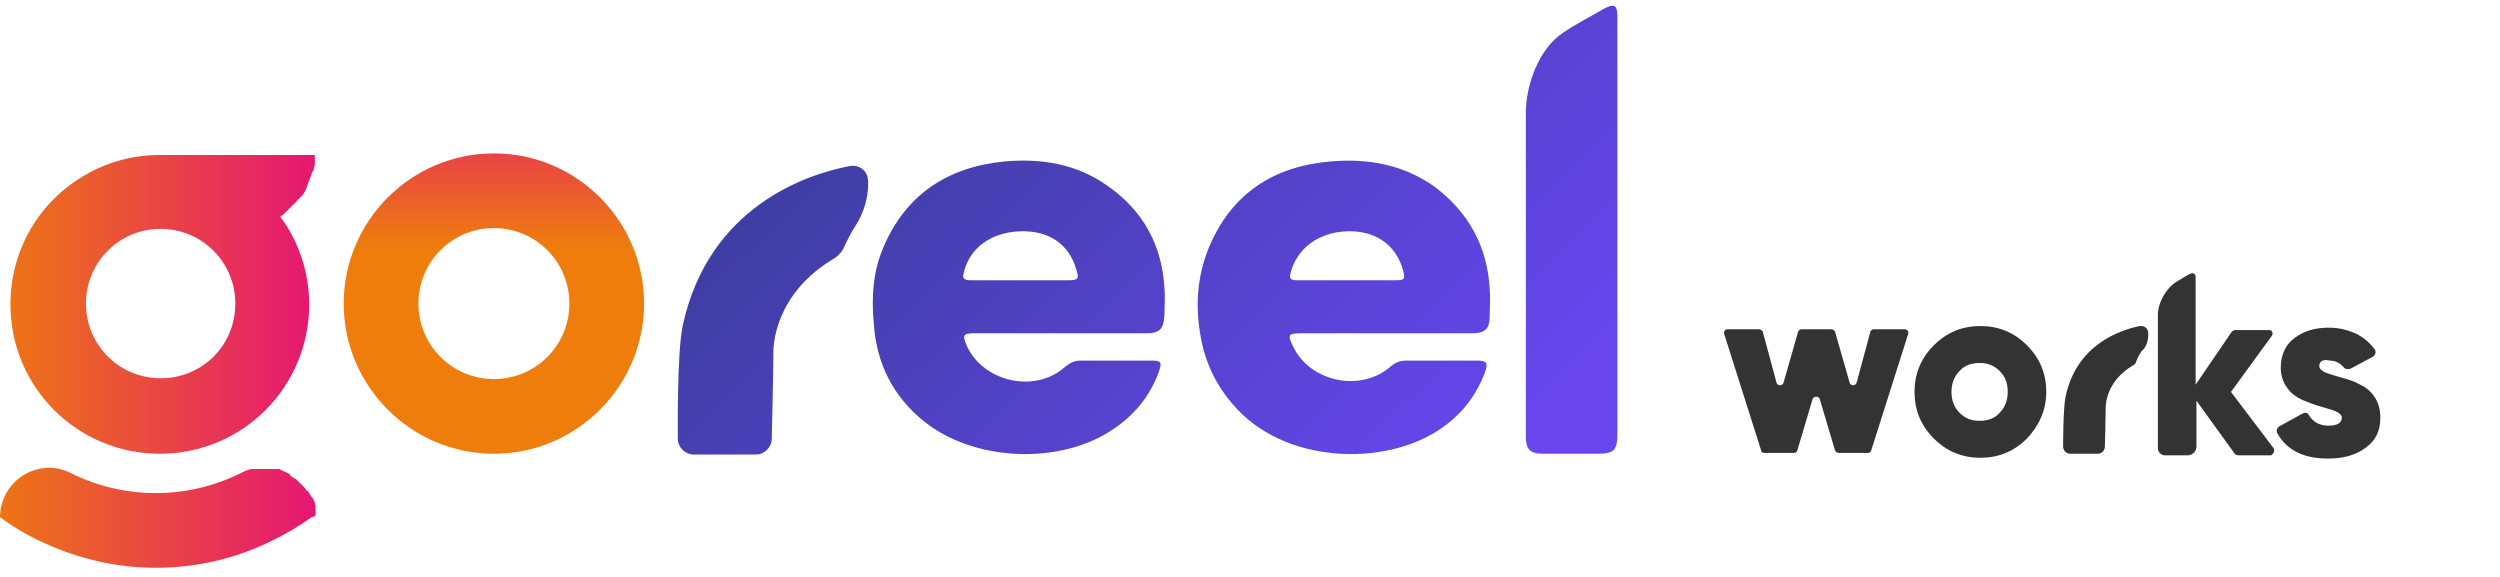
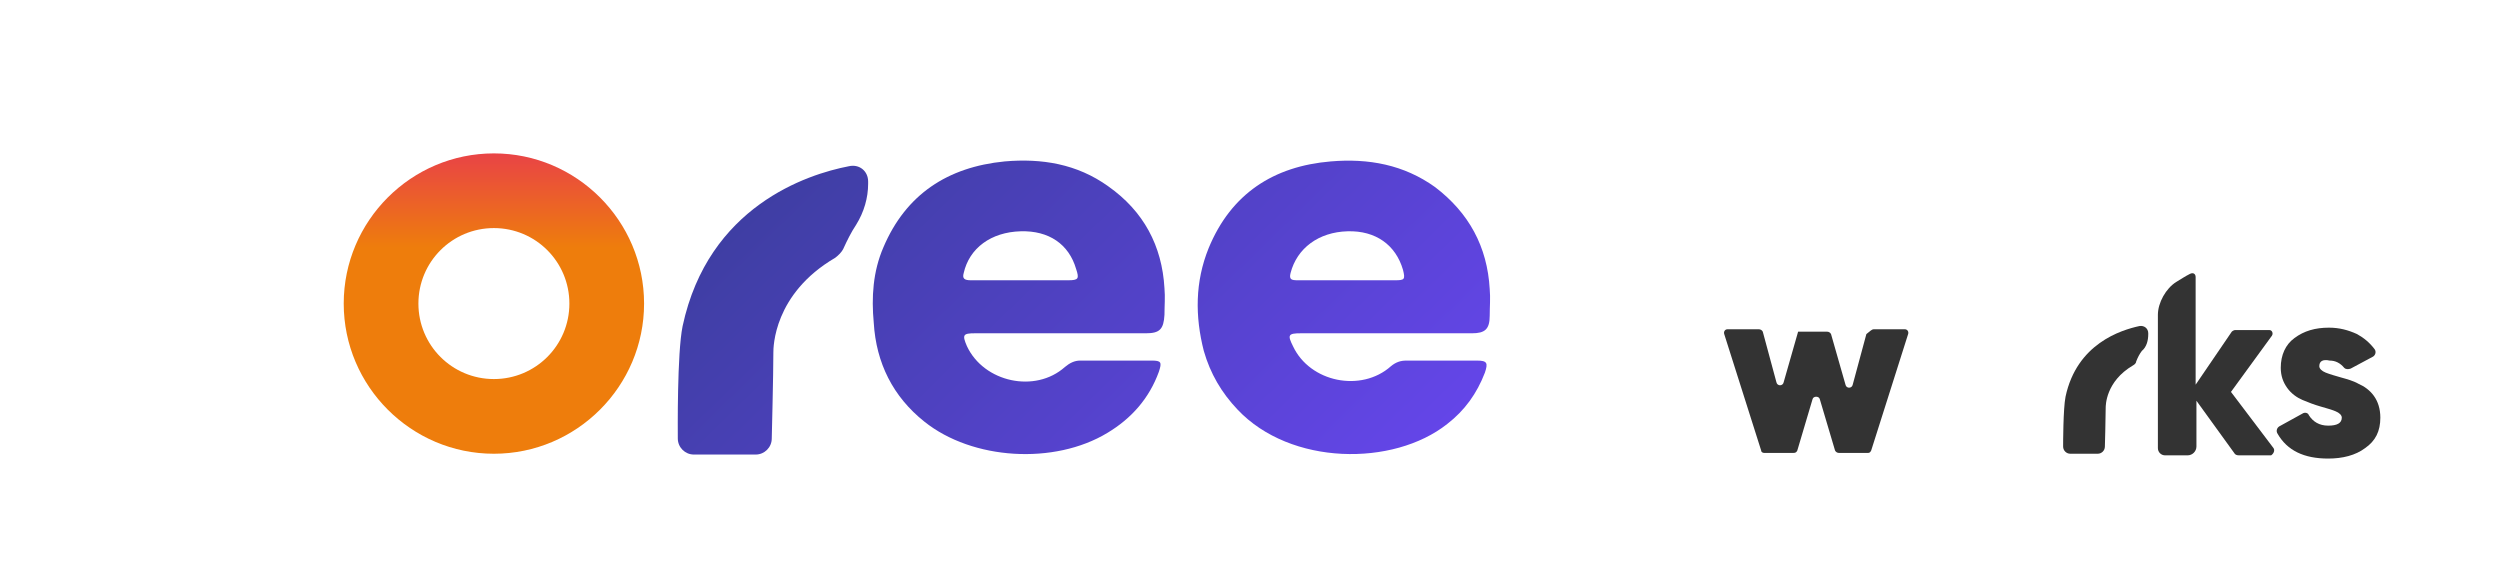
<svg xmlns="http://www.w3.org/2000/svg" version="1.1" id="Layer_1" x="0px" y="0px" viewBox="0 0 311.3 71.9" style="enable-background:new 0 0 311.3 71.9;" xml:space="preserve">
  <style type="text/css">
	.st0{fill:url(#SVGID_1_);}
	.st1{fill:url(#SVGID_00000069361157760509684310000001028777300729978785_);}
	.st2{fill:url(#SVGID_00000085966368986699563600000002304017196871590542_);}
	.st3{fill:url(#SVGID_00000008143760669152140740000011917742772599157901_);}
	.st4{fill:url(#SVGID_00000094592892810417085970000018360668999082113927_);}
	.st5{fill:url(#SVGID_00000034063981003222967560000007193009408573872568_);}
	.st6{fill:url(#SVGID_00000131356069033119332690000006009464911005220224_);}
	.st7{fill:#333333;}
</style>
  <g>
    <linearGradient id="SVGID_1_" gradientUnits="userSpaceOnUse" x1="72.336" y1="14.014" x2="149.948" y2="93.4">
      <stop offset="0" style="stop-color:#343C8F" />
      <stop offset="0.988" style="stop-color:#6746EE" />
    </linearGradient>
    <path class="st0" d="M108.1,22.9v-0.3c0-1.3-1.1-2.2-2.4-1.9c-5.2,1-17.5,5-20.7,19.9c-0.7,3.4-0.6,13.3-0.6,14c0,1.1,0.9,2,2,2   h7.7c1.1,0,2-0.9,2-2c0,0,0.2-8,0.2-10.7c0-0.6,0-7.3,7.7-11.8c0.4-0.3,0.8-0.7,1-1.1l0,0c0.5-1.1,1-2.1,1.6-3   C107.6,26.4,108.1,24.6,108.1,22.9z" />
    <linearGradient id="SVGID_00000163037735617773866110000001310980809020377522_" gradientUnits="userSpaceOnUse" x1="128.268" y1="-40.668" x2="205.88" y2="38.718">
      <stop offset="0" style="stop-color:#343C8F" />
      <stop offset="0.988" style="stop-color:#6746EE" />
    </linearGradient>
-     <path style="fill:url(#SVGID_00000163037735617773866110000001310980809020377522_);" d="M192.1,56.5c2.2,0,4.5,0,6.7,0   c2.2,0,2.6-0.4,2.6-2.6c0-8.2,0-16.5,0-24.7c0-8.4,0-18.7,0-27.1c0-1.5-0.4-1.7-1.7-1c-1.7,1-3.5,1.9-5.1,3   C191.7,6,190,10.5,190,14c0,13.5,0,26.9,0,40.4C190,55.9,190.5,56.5,192.1,56.5z" />
    <linearGradient id="SVGID_00000007423030474187576110000001933706597909309345_" gradientUnits="userSpaceOnUse" x1="88.193" y1="-1.489" x2="165.805" y2="77.897">
      <stop offset="0" style="stop-color:#343C8F" />
      <stop offset="0.988" style="stop-color:#6746EE" />
    </linearGradient>
    <path style="fill:url(#SVGID_00000007423030474187576110000001933706597909309345_);" d="M115.1,52.5c6,4.8,16.2,5.4,22.8,1.4   c3-1.8,5.2-4.3,6.4-7.6c0.4-1.2,0.3-1.4-0.9-1.4c-3,0-5.9,0-8.9,0c-0.7,0-1.3,0.3-1.9,0.8c-3.7,3.3-10.1,1.9-12.2-2.6   c-0.6-1.4-0.5-1.6,1-1.6c3.5,0,7.1,0,10.6,0c0,0,0,0,0,0c3.6,0,7.2,0,10.7,0c1.7,0,2.2-0.5,2.3-2.3c0-1.1,0.1-2.2,0-3.3   c-0.3-5.3-2.6-9.6-7-12.7c-3.9-2.8-8.3-3.5-12.9-3.1c-7.1,0.7-12.3,4.1-15.1,10.7c-1.3,3-1.5,6.2-1.2,9.4   C109.1,45.2,111.2,49.4,115.1,52.5z M120,34c0.7-3.1,3.4-5.1,7.1-5.2c3.5-0.1,6,1.6,6.9,4.7c0.4,1.2,0.3,1.4-1,1.4c-2,0-4,0-5.9,0   c0,0,0,0,0,0c-2.1,0-4.2,0-6.2,0C120.1,34.9,119.8,34.7,120,34z" />
    <linearGradient id="SVGID_00000090976229735068452280000016604003428531026609_" gradientUnits="userSpaceOnUse" x1="108.992" y1="-21.823" x2="186.604" y2="57.563">
      <stop offset="0" style="stop-color:#343C8F" />
      <stop offset="0.988" style="stop-color:#6746EE" />
    </linearGradient>
    <path style="fill:url(#SVGID_00000090976229735068452280000016604003428531026609_);" d="M154.1,51c6.6,7,19.4,7.1,26.1,1.8   c2.2-1.7,3.7-3.8,4.7-6.4c0.4-1.2,0.3-1.5-1-1.5c-2.9,0-5.8,0-8.8,0c-0.7,0-1.3,0.2-1.9,0.7c-3.7,3.3-10.1,2-12.2-2.5   c-0.7-1.4-0.6-1.6,1-1.6c3.5,0,7.1,0,10.6,0c0,0,0,0,0,0c3.6,0,7.2,0,10.7,0c1.6,0,2.2-0.5,2.2-2.2c0-1.1,0.1-2.2,0-3.3   c-0.3-5.3-2.6-9.5-6.8-12.7c-3.9-2.8-8.3-3.6-13-3.2c-7.1,0.6-12.4,4-15.2,10.8c-1.7,4.2-1.7,8.5-0.6,12.8   C150.7,46.5,152.1,48.9,154.1,51z M160.7,34c0.8-3.1,3.5-5.1,7.1-5.2c3.5-0.1,6,1.7,6.9,4.8c0.3,1.2,0.2,1.3-1,1.3c-2,0-4,0-6,0   c-2,0-4.1,0-6.1,0C160.8,34.9,160.5,34.8,160.7,34z" />
    <g>
      <linearGradient id="SVGID_00000036946775104892888080000002553157495131778448_" gradientUnits="userSpaceOnUse" x1="39.368" y1="64.519" x2="-3.489" y2="64.519">
        <stop offset="0" style="stop-color:#E51673" />
        <stop offset="1" style="stop-color:#EE7D0C" />
      </linearGradient>
-       <path style="fill:url(#SVGID_00000036946775104892888080000002553157495131778448_);" d="M39.3,64c0,0,0-0.1,0-0.1    c0-0.1,0-0.2,0-0.3c0-0.1,0-0.1,0-0.2c0-0.1,0-0.2,0-0.2c0-0.1,0-0.1,0-0.2c0-0.1,0-0.1-0.1-0.2c0-0.1,0-0.1,0-0.2    c0-0.1,0-0.1-0.1-0.2c0-0.1,0-0.1-0.1-0.2c0-0.1,0-0.1-0.1-0.2c0,0,0-0.1-0.1-0.1c0-0.1-0.1-0.1-0.1-0.2c0,0,0-0.1-0.1-0.1    c0-0.1-0.1-0.2-0.1-0.2c0,0,0-0.1-0.1-0.1c0-0.1-0.1-0.2-0.2-0.2c0,0-0.1-0.1-0.1-0.1c0-0.1-0.1-0.1-0.1-0.2c0,0-0.1-0.1-0.1-0.1    c0,0-0.1-0.1-0.1-0.1c0,0-0.1-0.1-0.1-0.1c0,0-0.1-0.1-0.1-0.1c0,0-0.1-0.1-0.1-0.1c0,0-0.1-0.1-0.1-0.1c0,0-0.1-0.1-0.1-0.1    c0,0-0.1-0.1-0.1-0.1c0,0-0.1-0.1-0.1-0.1c0,0-0.1-0.1-0.1-0.1c0,0-0.1-0.1-0.1-0.1c0,0-0.1-0.1-0.2-0.1c-0.1-0.1-0.2-0.1-0.3-0.2    c-0.1,0-0.1-0.1-0.2-0.1C36.1,59,36,59,36,59c-0.1,0-0.1-0.1-0.2-0.1c-0.1,0-0.1-0.1-0.2-0.1c-0.1,0-0.1,0-0.2-0.1    c-0.1,0-0.1,0-0.2-0.1c-0.1,0-0.1,0-0.2-0.1c-0.1,0-0.1,0-0.2-0.1c-0.1,0-0.1,0-0.2,0c-0.1,0-0.1,0-0.2,0c-0.1,0-0.1,0-0.2,0    c-0.1,0-0.1,0-0.2,0c-0.1,0-0.1,0-0.2,0c-0.1,0-0.1,0-0.2,0c-0.1,0-0.1,0-0.2,0c-0.1,0-0.2,0-0.4,0c-0.1,0-0.1,0-0.2,0    c-0.1,0-0.1,0-0.2,0c-0.1,0-0.1,0-0.2,0c-0.1,0-0.1,0-0.2,0c-0.1,0-0.1,0-0.2,0c-0.1,0-0.1,0-0.2,0c-0.1,0-0.1,0-0.2,0    c-0.1,0-0.1,0-0.2,0c0,0-0.1,0-0.1,0c0,0,0,0,0,0c-0.5,0.1-0.9,0.3-1.3,0.5c-3.2,1.6-6.8,2.5-10.6,2.5c-3.8,0-7.4-0.9-10.6-2.5    c-4-2-8.7,0.9-8.8,5.4c0,0,0,0,0,0v0.1v0c2,1.5,4.2,2.7,6.6,3.7c4.1,1.7,8.4,2.6,12.8,2.6c4.5,0,8.8-0.9,12.8-2.6    c2.3-1,4.5-2.2,6.6-3.7v0c0,0,0,0,0,0C39.3,64.3,39.3,64.2,39.3,64z" />
      <linearGradient id="SVGID_00000036237230257043697990000016731970824463889282_" gradientUnits="userSpaceOnUse" x1="39.442" y1="37.886" x2="-2.632" y2="37.886">
        <stop offset="0" style="stop-color:#E51673" />
        <stop offset="1" style="stop-color:#EE7D0C" />
      </linearGradient>
-       <path style="fill:url(#SVGID_00000036237230257043697990000016731970824463889282_);" d="M39.2,19.3H20.2l-0.1,0h0c0,0,0,0,0,0    c0,0,0,0-0.1,0h-0.1c-3.4,0-6.6,0.9-9.3,2.5C5,25,1.3,31,1.3,37.9c0,10.3,8.3,18.6,18.6,18.6c10.3,0,18.6-8.3,18.6-18.6    c0-3.5-1-6.8-2.7-9.6c-0.3-0.5-0.6-0.9-0.9-1.3c0.1-0.1,0.2-0.1,0.2-0.2c0.1,0,0.1-0.1,0.2-0.1c0,0,0,0,0,0    c0.1-0.1,0.1-0.1,0.2-0.2c0.1-0.1,0.1-0.1,0.2-0.2c0,0,0,0,0,0c0.1-0.1,0.1-0.1,0.2-0.2c0.1-0.1,0.3-0.3,0.4-0.4    c0.1-0.1,0.1-0.1,0.2-0.2c0.1-0.1,0.1-0.1,0.2-0.2c0,0,0,0,0,0c0.1-0.1,0.1-0.1,0.2-0.2c0.1-0.1,0.2-0.3,0.4-0.4    c0.1-0.1,0.1-0.2,0.2-0.2c0.1-0.1,0.1-0.2,0.2-0.2c0,0,0,0,0,0c0-0.1,0.1-0.1,0.1-0.2c0.1-0.1,0.1-0.2,0.2-0.3    c0-0.1,0.1-0.2,0.1-0.2c0-0.1,0.1-0.2,0.1-0.3c0-0.1,0.1-0.2,0.1-0.3c0-0.1,0.1-0.2,0.1-0.3c0-0.1,0.1-0.2,0.1-0.2    c0-0.1,0.1-0.2,0.1-0.3c0-0.1,0.1-0.2,0.1-0.2c0-0.1,0.1-0.2,0.1-0.3c0-0.1,0-0.2,0.1-0.2c0-0.1,0-0.2,0.1-0.2    c0-0.1,0.1-0.2,0.1-0.4c0-0.1,0-0.2,0.1-0.3c0-0.1,0-0.1,0-0.2c0-0.1,0-0.2,0-0.2c0,0,0-0.1,0-0.1c0-0.1,0-0.2,0-0.3    c0-0.1,0-0.2,0-0.3H39.2z M10.7,37.8c0-5.1,4.1-9.3,9.3-9.3c5.1,0,9.3,4.1,9.3,9.3s-4.1,9.3-9.3,9.3    C14.8,47.1,10.7,42.9,10.7,37.8z" />
    </g>
    <linearGradient id="SVGID_00000030484942890235172190000002890240960625729162_" gradientUnits="userSpaceOnUse" x1="61.468" y1="9.965" x2="61.468" y2="30.811">
      <stop offset="0" style="stop-color:#E51673" />
      <stop offset="1" style="stop-color:#EE7D0C" />
    </linearGradient>
    <path style="fill:url(#SVGID_00000030484942890235172190000002890240960625729162_);" d="M61.5,19.1c-10.3,0-18.7,8.4-18.7,18.7   s8.4,18.7,18.7,18.7c10.3,0,18.7-8.4,18.7-18.7S71.8,19.1,61.5,19.1z M61.5,47.2c-5.2,0-9.4-4.2-9.4-9.4s4.2-9.4,9.4-9.4   c5.2,0,9.4,4.2,9.4,9.4S66.7,47.2,61.5,47.2z" />
    <g>
      <g>
        <path class="st7" d="M267.5,41.6v-0.1c0-0.6-0.5-1-1.1-0.9c-2.3,0.5-7.8,2.2-9.2,8.8c-0.3,1.5-0.3,5.9-0.3,6.2     c0,0.5,0.4,0.9,0.9,0.9h3.4c0.5,0,0.9-0.4,0.9-0.9c0,0,0.1-3.6,0.1-4.8c0-0.3,0-3.3,3.4-5.3c0.2-0.1,0.4-0.3,0.4-0.5v0     c0.2-0.5,0.4-0.9,0.7-1.3C267.3,43.2,267.5,42.4,267.5,41.6z" />
      </g>
-       <path class="st7" d="M233.3,41h3.9c0.3,0,0.5,0.3,0.4,0.6l-4.6,14.5c-0.1,0.2-0.2,0.3-0.4,0.3H229c-0.2,0-0.4-0.1-0.5-0.3    l-1.9-6.4c-0.1-0.4-0.8-0.4-0.9,0l-1.9,6.4c-0.1,0.2-0.2,0.3-0.5,0.3h-3.6c-0.2,0-0.4-0.1-0.4-0.3l-4.6-14.5    c-0.1-0.3,0.1-0.6,0.4-0.6h3.9c0.2,0,0.4,0.1,0.5,0.3l1.7,6.3c0.1,0.5,0.8,0.5,0.9,0l1.8-6.3c0.1-0.2,0.2-0.3,0.5-0.3h3.6    c0.2,0,0.4,0.1,0.5,0.3l1.8,6.3c0.1,0.5,0.8,0.5,0.9,0l1.7-6.3C232.9,41.2,233.1,41,233.3,41z" />
-       <path class="st7" d="M252.4,54.6c-1.6,1.6-3.5,2.4-5.8,2.4c-2.3,0-4.2-0.8-5.8-2.4c-1.6-1.6-2.4-3.5-2.4-5.8s0.8-4.2,2.4-5.8    c1.6-1.6,3.5-2.4,5.8-2.4c2.3,0,4.2,0.8,5.8,2.4c1.6,1.6,2.4,3.5,2.4,5.8S253.9,53,252.4,54.6z M244,51.4c0.7,0.7,1.5,1,2.5,1    c1,0,1.9-0.3,2.5-1c0.7-0.7,1-1.6,1-2.6c0-1.1-0.3-1.9-1-2.6c-0.7-0.7-1.5-1-2.5-1c-1,0-1.9,0.3-2.5,1c-0.7,0.7-1,1.6-1,2.6    C243,49.8,243.3,50.7,244,51.4z" />
+       <path class="st7" d="M233.3,41h3.9c0.3,0,0.5,0.3,0.4,0.6l-4.6,14.5c-0.1,0.2-0.2,0.3-0.4,0.3H229c-0.2,0-0.4-0.1-0.5-0.3    l-1.9-6.4c-0.1-0.4-0.8-0.4-0.9,0l-1.9,6.4c-0.1,0.2-0.2,0.3-0.5,0.3h-3.6c-0.2,0-0.4-0.1-0.4-0.3l-4.6-14.5    c-0.1-0.3,0.1-0.6,0.4-0.6h3.9c0.2,0,0.4,0.1,0.5,0.3l1.7,6.3c0.1,0.5,0.8,0.5,0.9,0l1.8-6.3h3.6    c0.2,0,0.4,0.1,0.5,0.3l1.8,6.3c0.1,0.5,0.8,0.5,0.9,0l1.7-6.3C232.9,41.2,233.1,41,233.3,41z" />
      <path class="st7" d="M283.1,55.8l-5.3-7l5.1-7c0.2-0.3,0-0.7-0.3-0.7h-4.3c-0.1,0-0.3,0.1-0.4,0.2l-4.5,6.6c0-0.8,0-1.6,0-2.4    c0-3.4,0-7.6,0-11c0-0.4-0.3-0.6-0.7-0.4c-0.6,0.3-1.2,0.7-1.7,1c-1.3,0.8-2.3,2.6-2.3,4.1c0,5.5,0,11.1,0,16.6    c0,0.5,0.4,0.9,0.9,0.9c0.9,0,1.8,0,2.8,0c0.6,0,1.1-0.5,1.1-1.1c0-1.9,0-3.8,0-5.7l4.7,6.5c0.1,0.2,0.3,0.3,0.6,0.3h4    C283.1,56.5,283.3,56.1,283.1,55.8z" />
      <path class="st7" d="M288.8,45.6c0,0.3,0.3,0.6,0.8,0.8c0.5,0.2,1.2,0.4,1.9,0.6c0.7,0.2,1.5,0.4,2.2,0.8c0.7,0.3,1.4,0.8,1.9,1.5    c0.5,0.7,0.8,1.6,0.8,2.7c0,1.7-0.6,2.9-1.9,3.8c-1.2,0.9-2.8,1.3-4.6,1.3c-3,0-5.1-1-6.3-3.1c-0.2-0.3-0.1-0.7,0.2-0.9l2.9-1.6    c0.3-0.2,0.7-0.1,0.8,0.2c0.5,0.8,1.3,1.3,2.4,1.3c1.1,0,1.7-0.3,1.7-1c0-0.3-0.3-0.6-0.8-0.8c-0.5-0.2-1.2-0.4-1.9-0.6    c-0.7-0.2-1.5-0.5-2.2-0.8c-0.7-0.3-1.4-0.8-1.9-1.5c-0.5-0.7-0.8-1.5-0.8-2.5c0-1.6,0.6-2.9,1.7-3.7c1.2-0.9,2.6-1.3,4.3-1.3    c1.3,0,2.4,0.3,3.5,0.8c0.9,0.5,1.6,1.1,2.2,1.9c0.2,0.3,0.1,0.7-0.2,0.9l-2.8,1.5c-0.3,0.1-0.6,0.1-0.8-0.1    c-0.5-0.6-1.1-0.9-1.8-0.9C289.2,44.7,288.8,45,288.8,45.6z" />
    </g>
  </g>
</svg>